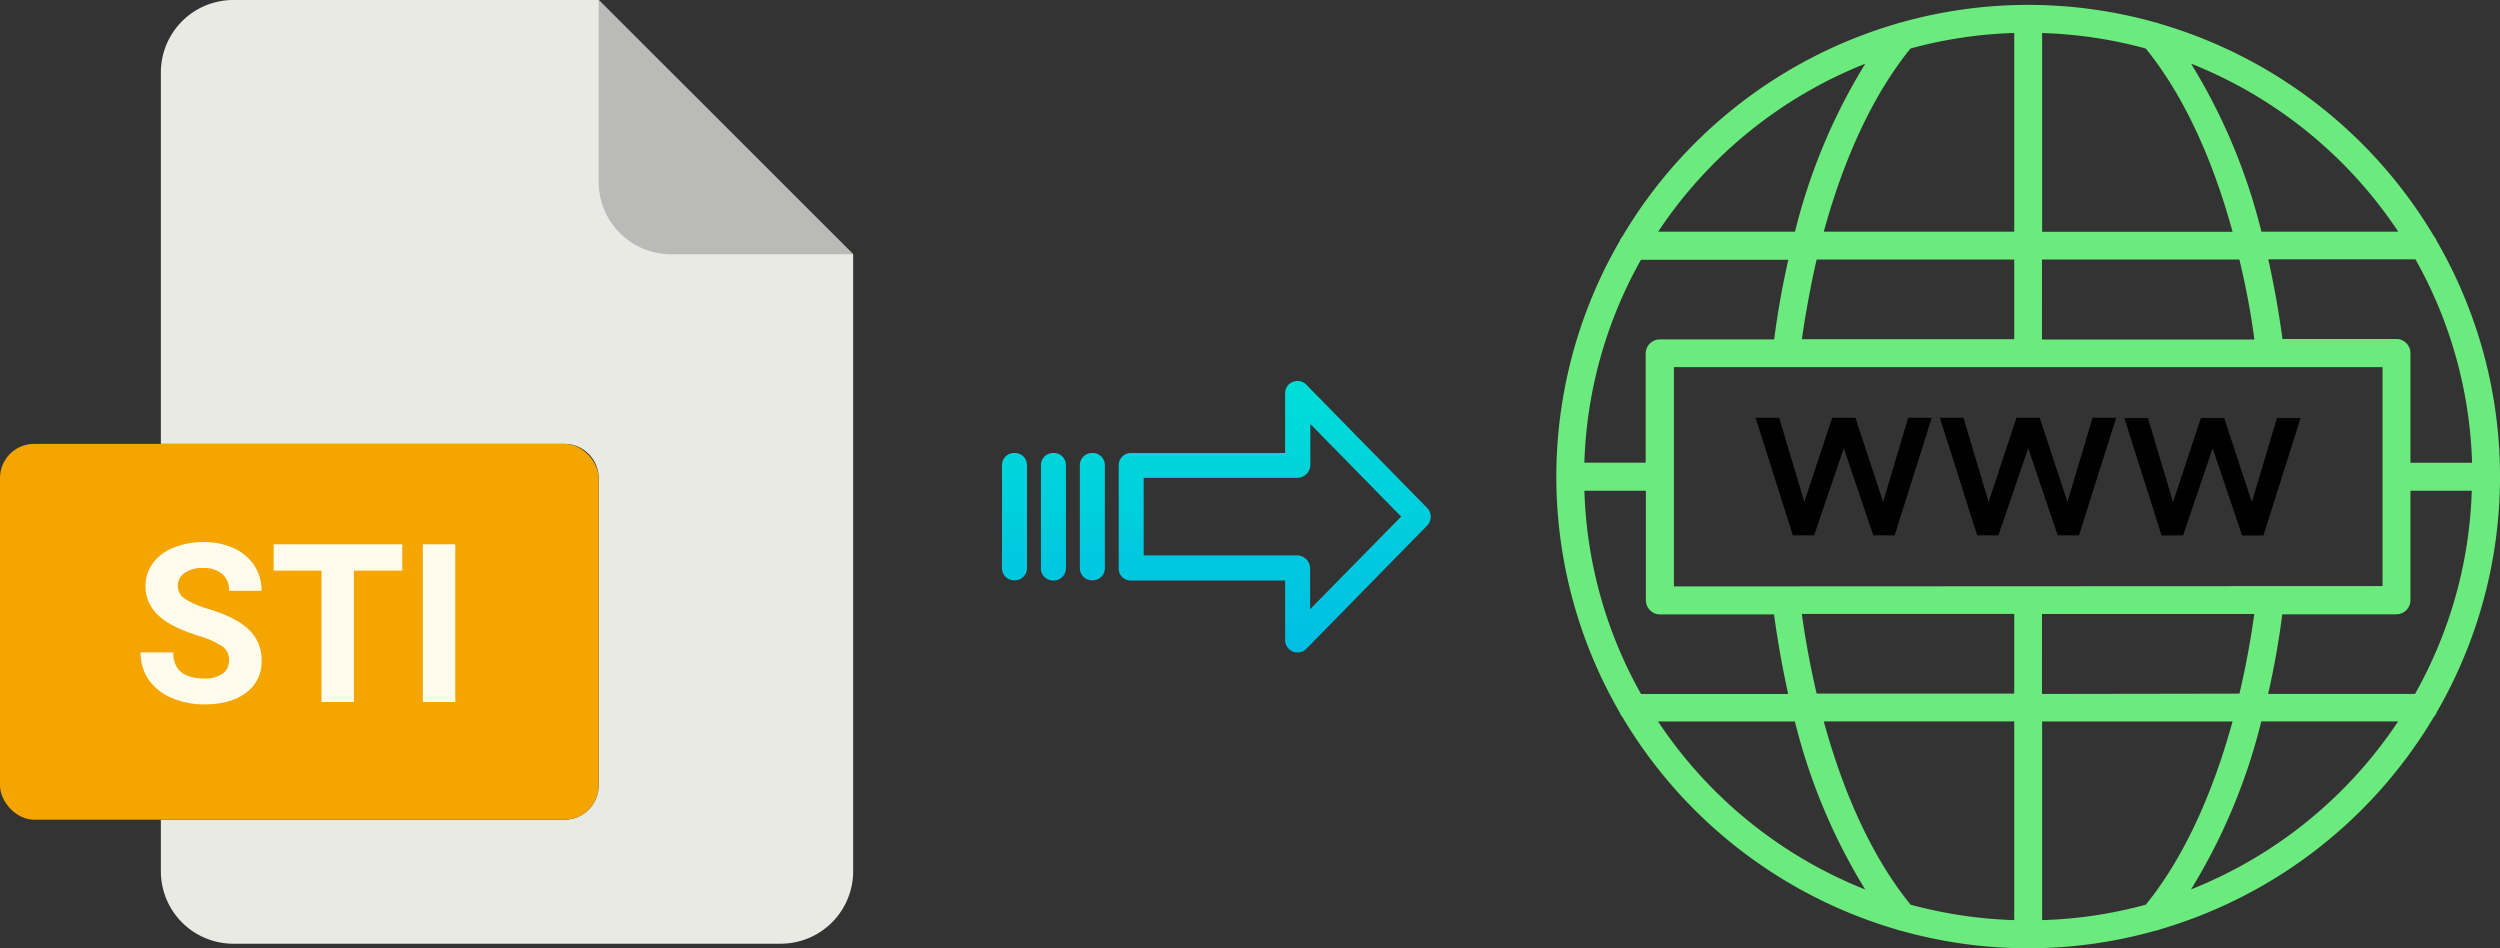
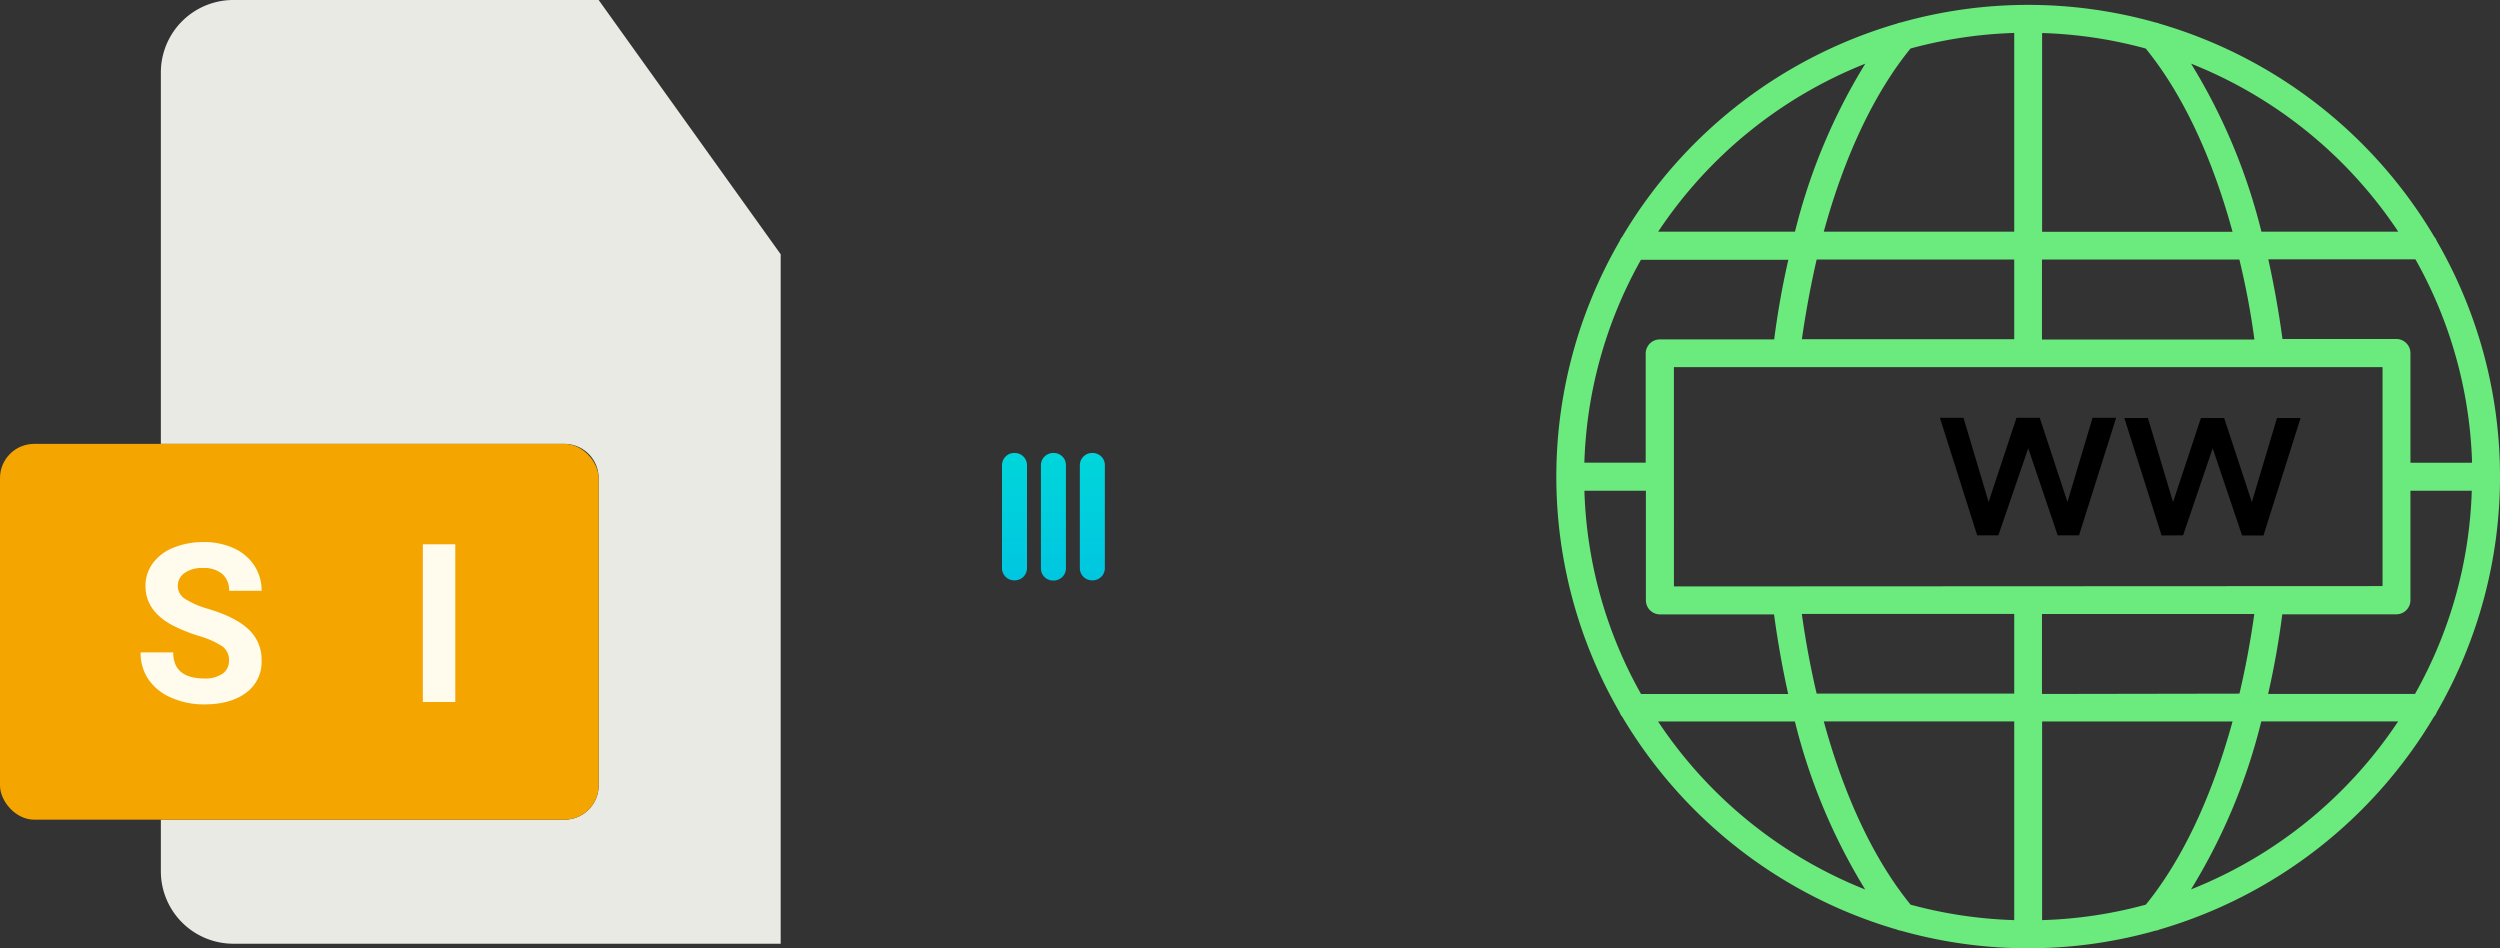
<svg xmlns="http://www.w3.org/2000/svg" xmlns:xlink="http://www.w3.org/1999/xlink" viewBox="0 0 529.82 201">
  <rect x="0" y="0" width="529.82" height="201" fill="#333333" stroke="none" />
  <defs>
    <style>.cls-1{fill:#eaeae4;}.cls-2{fill:#babab9;}.cls-3{fill:#f4a500;}.cls-4{fill:#fffcee;}.cls-5{fill:#6beb7d;}.cls-6{fill:url(#linear-gradient);}.cls-7{fill:url(#linear-gradient-2);}.cls-8{fill:url(#linear-gradient-3);}.cls-9{fill:url(#linear-gradient-4);}</style>
    <linearGradient id="linear-gradient" x1="270.14" y1="135.94" x2="270.14" y2="16.74" gradientTransform="matrix(1, 0, 0, -1, 0, 186.59)" gradientUnits="userSpaceOnUse">
      <stop offset="0" stop-color="#00efd1" />
      <stop offset="1" stop-color="#00acea" />
    </linearGradient>
    <linearGradient id="linear-gradient-2" x1="231.49" y1="135.94" x2="231.49" y2="16.74" xlink:href="#linear-gradient" />
    <linearGradient id="linear-gradient-3" x1="223.24" y1="135.94" x2="223.24" y2="16.74" xlink:href="#linear-gradient" />
    <linearGradient id="linear-gradient-4" x1="215" y1="135.94" x2="215" y2="16.74" xlink:href="#linear-gradient" />
  </defs>
  <title>sti webp</title>
  <g id="Layer_2" data-name="Layer 2">
    <g id="Layer_2-2" data-name="Layer 2">
-       <path class="cls-1" d="M119.62,173.71H34.09v10.93A15.36,15.36,0,0,0,49.45,200h116a15.37,15.37,0,0,0,15.36-15.36V53.89L126.87,0H49.45A15.36,15.36,0,0,0,34.09,15.36V94.07h85.53a7.25,7.25,0,0,1,7.25,7.24h0v65.16A7.25,7.25,0,0,1,119.62,173.71Z" />
-       <path class="cls-2" d="M180.76,53.89,126.87,0V38.53a15.36,15.36,0,0,0,15.36,15.36h38.53Z" />
+       <path class="cls-1" d="M119.62,173.71H34.09v10.93A15.36,15.36,0,0,0,49.45,200h116V53.89L126.87,0H49.45A15.36,15.36,0,0,0,34.09,15.36V94.07h85.53a7.25,7.25,0,0,1,7.25,7.24h0v65.16A7.25,7.25,0,0,1,119.62,173.71Z" />
      <rect class="cls-3" y="94.07" width="126.87" height="79.64" rx="7.24" />
      <path class="cls-4" d="M29.8,138.26h6.91q0,5.52,6.61,5.53a6.46,6.46,0,0,0,3.83-1A3.26,3.26,0,0,0,48.53,140a3.51,3.51,0,0,0-1.38-3,18.19,18.19,0,0,0-4.95-2.21,34.72,34.72,0,0,1-5.67-2.28q-5.7-3.08-5.69-8.29a8.07,8.07,0,0,1,1.52-4.83,10,10,0,0,1,4.38-3.31,16.47,16.47,0,0,1,6.42-1.2,15.09,15.09,0,0,1,6.38,1.3,10.2,10.2,0,0,1,4.35,3.66,9.62,9.62,0,0,1,1.55,5.37H48.55a4.52,4.52,0,0,0-1.44-3.57A6,6,0,0,0,43,120.38a6.34,6.34,0,0,0-3.92,1.07,3.37,3.37,0,0,0-1.4,2.81A3.24,3.24,0,0,0,39.36,127a18.65,18.65,0,0,0,4.83,2.06q5.88,1.77,8.56,4.39A8.71,8.71,0,0,1,55.44,140a8.05,8.05,0,0,1-3.28,6.81c-2.19,1.64-5.14,2.47-8.84,2.47a17.06,17.06,0,0,1-7-1.41A11.17,11.17,0,0,1,31.47,144,9.92,9.92,0,0,1,29.8,138.26Z" />
-       <path class="cls-4" d="M58,120.93v-5.58H85.25v5.58H75v27.84H68.13V120.93Z" />
      <path class="cls-4" d="M96.49,148.77H89.61V115.35h6.88Z" />
    </g>
    <g id="Layer_8" data-name="Layer 8">
      <path class="cls-5" d="M515.88,151.85a2.8,2.8,0,0,0,.54-.93,99.67,99.67,0,0,0,0-99.84,2.76,2.76,0,0,0-.54-.92A100.42,100.42,0,0,0,457.61,5a2.69,2.69,0,0,0-.78-.23,99.49,99.49,0,0,0-54,0,2.53,2.53,0,0,0-.77.22,100.35,100.35,0,0,0-58.28,45.2,2.76,2.76,0,0,0-.54.92,99.62,99.62,0,0,0,0,99.84,2.8,2.8,0,0,0,.54.93A100.37,100.37,0,0,0,402,197a2.57,2.57,0,0,0,.82.23,99.34,99.34,0,0,0,54,0,2.51,2.51,0,0,0,.85-.24,100.36,100.36,0,0,0,58.2-45.17ZM432.78,195V152.9h40.36c-4.39,16-10.7,29.39-18.38,38.82A93.41,93.41,0,0,1,432.78,195Zm-27.89-3.3c-7.68-9.43-14-22.77-18.38-38.82h40.36V195A94.46,94.46,0,0,1,404.89,191.72ZM335.81,104h13v23.21a3,3,0,0,0,3,3h24.16c.78,5.77,1.79,11.42,3,16.87H347.78a93.39,93.39,0,0,1-12-43Zm12-48.94H379c-1.25,5.45-2.26,11.1-3,16.87H351.77a3,3,0,0,0-3,3V98.05h-13a93.46,93.46,0,0,1,12-43ZM426.87,7V49.1H386.51c4.39-16.05,10.7-29.38,18.38-38.82a94.46,94.46,0,0,1,22-3.3Zm27.89,3.31c7.68,9.43,14,22.76,18.38,38.82H432.78V7A93.94,93.94,0,0,1,454.76,10.29Zm69.08,87.76h-13V74.84a3,3,0,0,0-3-3H483.72c-.78-5.78-1.8-11.43-3-16.88h31.18a93.46,93.46,0,0,1,12,43Zm-12,49H480.68c1.24-5.45,2.26-11.1,3-16.88h24.16a3,3,0,0,0,3-3V104h13a93.39,93.39,0,0,1-12,43Zm-79.09,0V130.12h45c-.81,5.79-1.86,11.44-3.15,16.88Zm-78-22.79V77.8H504.93v46.41Zm123-52.32h-45V55h41.84C475.9,60.45,477,66.1,477.76,71.89ZM426.87,55V71.89h-45C382.7,66.1,383.75,60.45,385,55Zm-45,75.11h45V147H385c-1.28-5.43-2.33-11.08-3.14-16.87Zm82.46,58.39a124.85,124.85,0,0,0,14.9-35.61h29a94.58,94.58,0,0,1-43.92,35.61ZM508.26,49.1h-29a125.28,125.28,0,0,0-14.91-35.61A94.63,94.63,0,0,1,508.26,49.1ZM395.31,13.49a125,125,0,0,0-14.9,35.61h-29A94.64,94.64,0,0,1,395.3,13.5ZM351.39,152.9h29a125.26,125.26,0,0,0,14.9,35.61A94.6,94.6,0,0,1,351.39,152.9Z" />
-       <path d="M399.09,106.38l-5.87-17.83h-4.93l-5.91,17.83-5.32-17.83h-5l7.9,24.9h4.5L390.75,95,397,113.45h4.53l7.86-24.9h-5Z" />
      <path d="M436.08,113.45h4.52l7.87-24.9h-5l-5.32,17.83-5.87-17.83h-4.93l-5.91,17.83-5.32-17.83h-5l7.9,24.9h4.49L429.84,95Z" />
      <path d="M462.66,113.45,468.93,95l6.23,18.48h4.53l7.87-24.9h-5l-5.33,17.83-5.87-17.83h-4.92l-5.91,17.83-5.33-17.83h-5l7.9,24.9Z" />
    </g>
    <g id="Layer_3" data-name="Layer 3">
-       <path class="cls-6" d="M276.84,81.52a2.62,2.62,0,0,0-4.49,1.86V96H239.74a2.6,2.6,0,0,0-2.65,2.54v22a2.46,2.46,0,0,0,.77,1.79,2.57,2.57,0,0,0,1.88.7h32.62v12.59a2.63,2.63,0,0,0,1.62,2.46,2.57,2.57,0,0,0,1,.19,2.64,2.64,0,0,0,1.89-.79l25.59-26.11a2.65,2.65,0,0,0,0-3.71Zm.81,47.59v-8.63a2.8,2.8,0,0,0-2.7-2.78H242.38V101.27H275a2.8,2.8,0,0,0,2.7-2.78V89.86l19.24,19.62Z" />
      <path class="cls-7" d="M231.5,96h0a2.59,2.59,0,0,0-2.65,2.54v0l0,21.89a2.58,2.58,0,0,0,2.59,2.56h.06a2.59,2.59,0,0,0,2.65-2.54v0l0-21.89A2.58,2.58,0,0,0,231.56,96Z" />
      <path class="cls-8" d="M223.25,96h0a2.6,2.6,0,0,0-2.65,2.54v21.93a2.56,2.56,0,0,0,2.58,2.56h.07a2.6,2.6,0,0,0,2.65-2.54V98.53A2.57,2.57,0,0,0,223.32,96Z" />
      <path class="cls-9" d="M215,96h0a2.59,2.59,0,0,0-2.65,2.54v0l0,21.89a2.58,2.58,0,0,0,2.59,2.56H215a2.59,2.59,0,0,0,2.65-2.54v0l0-21.89A2.58,2.58,0,0,0,215.07,96Z" />
    </g>
  </g>
</svg>